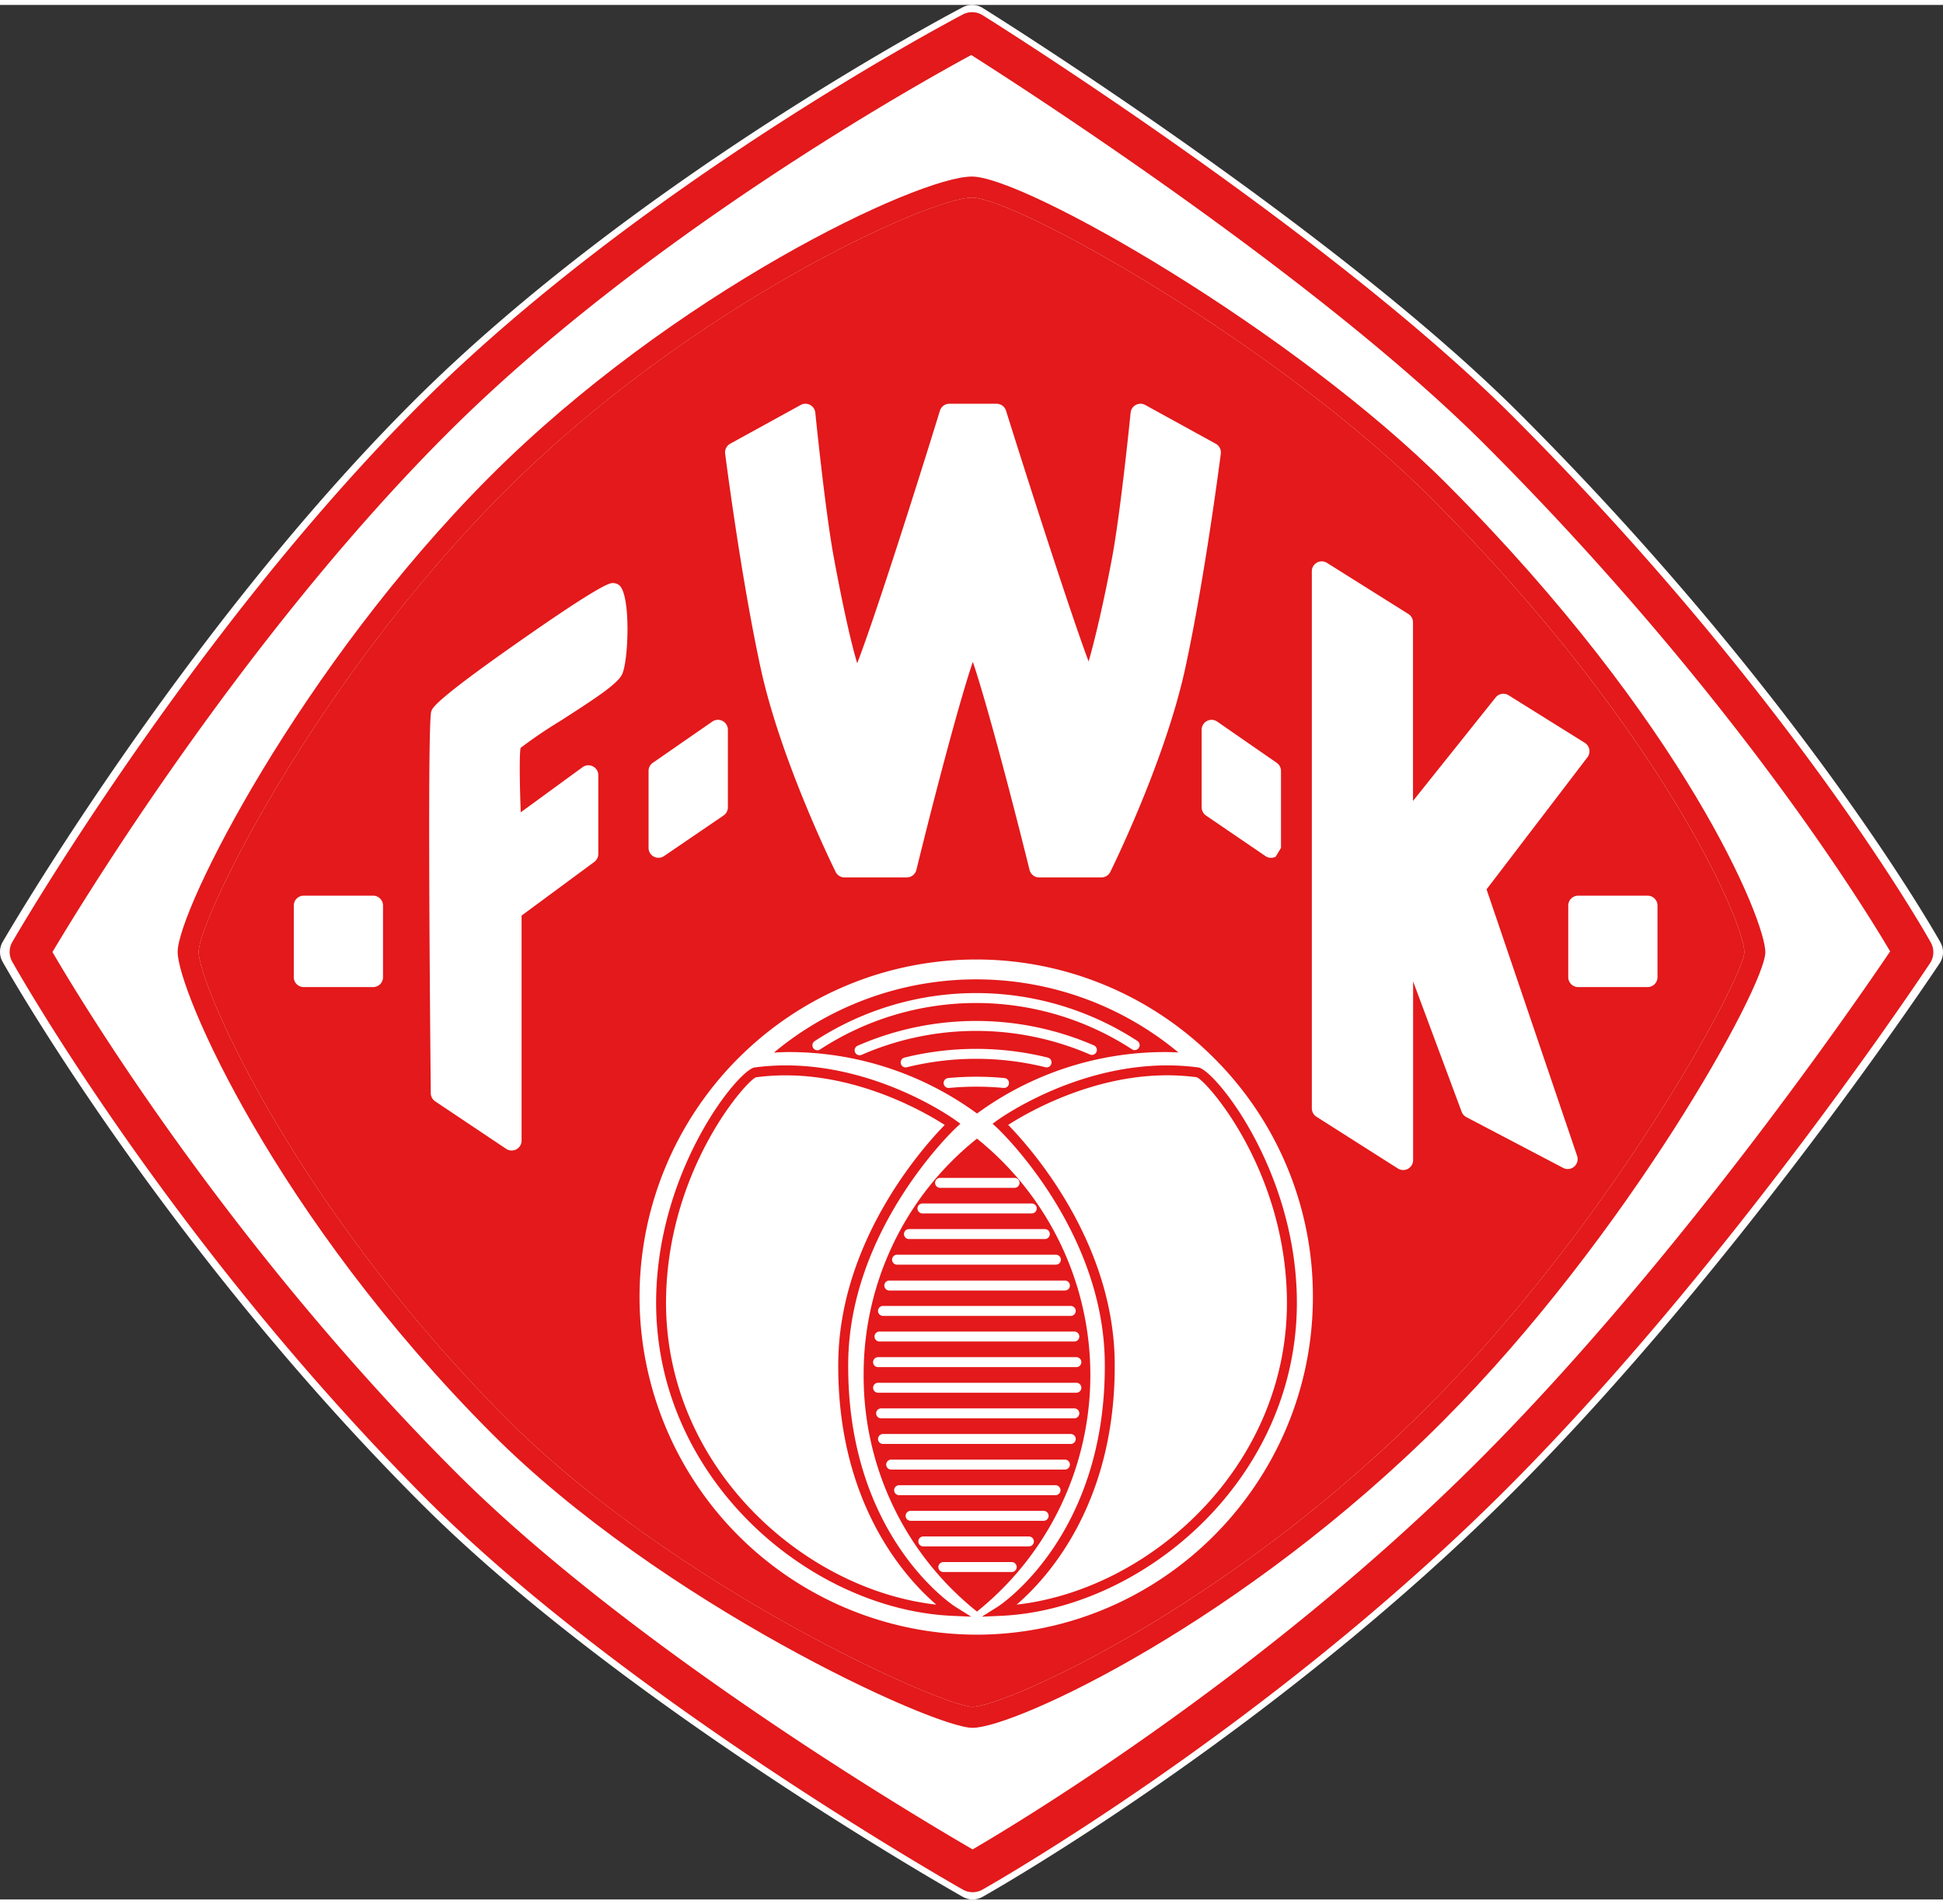
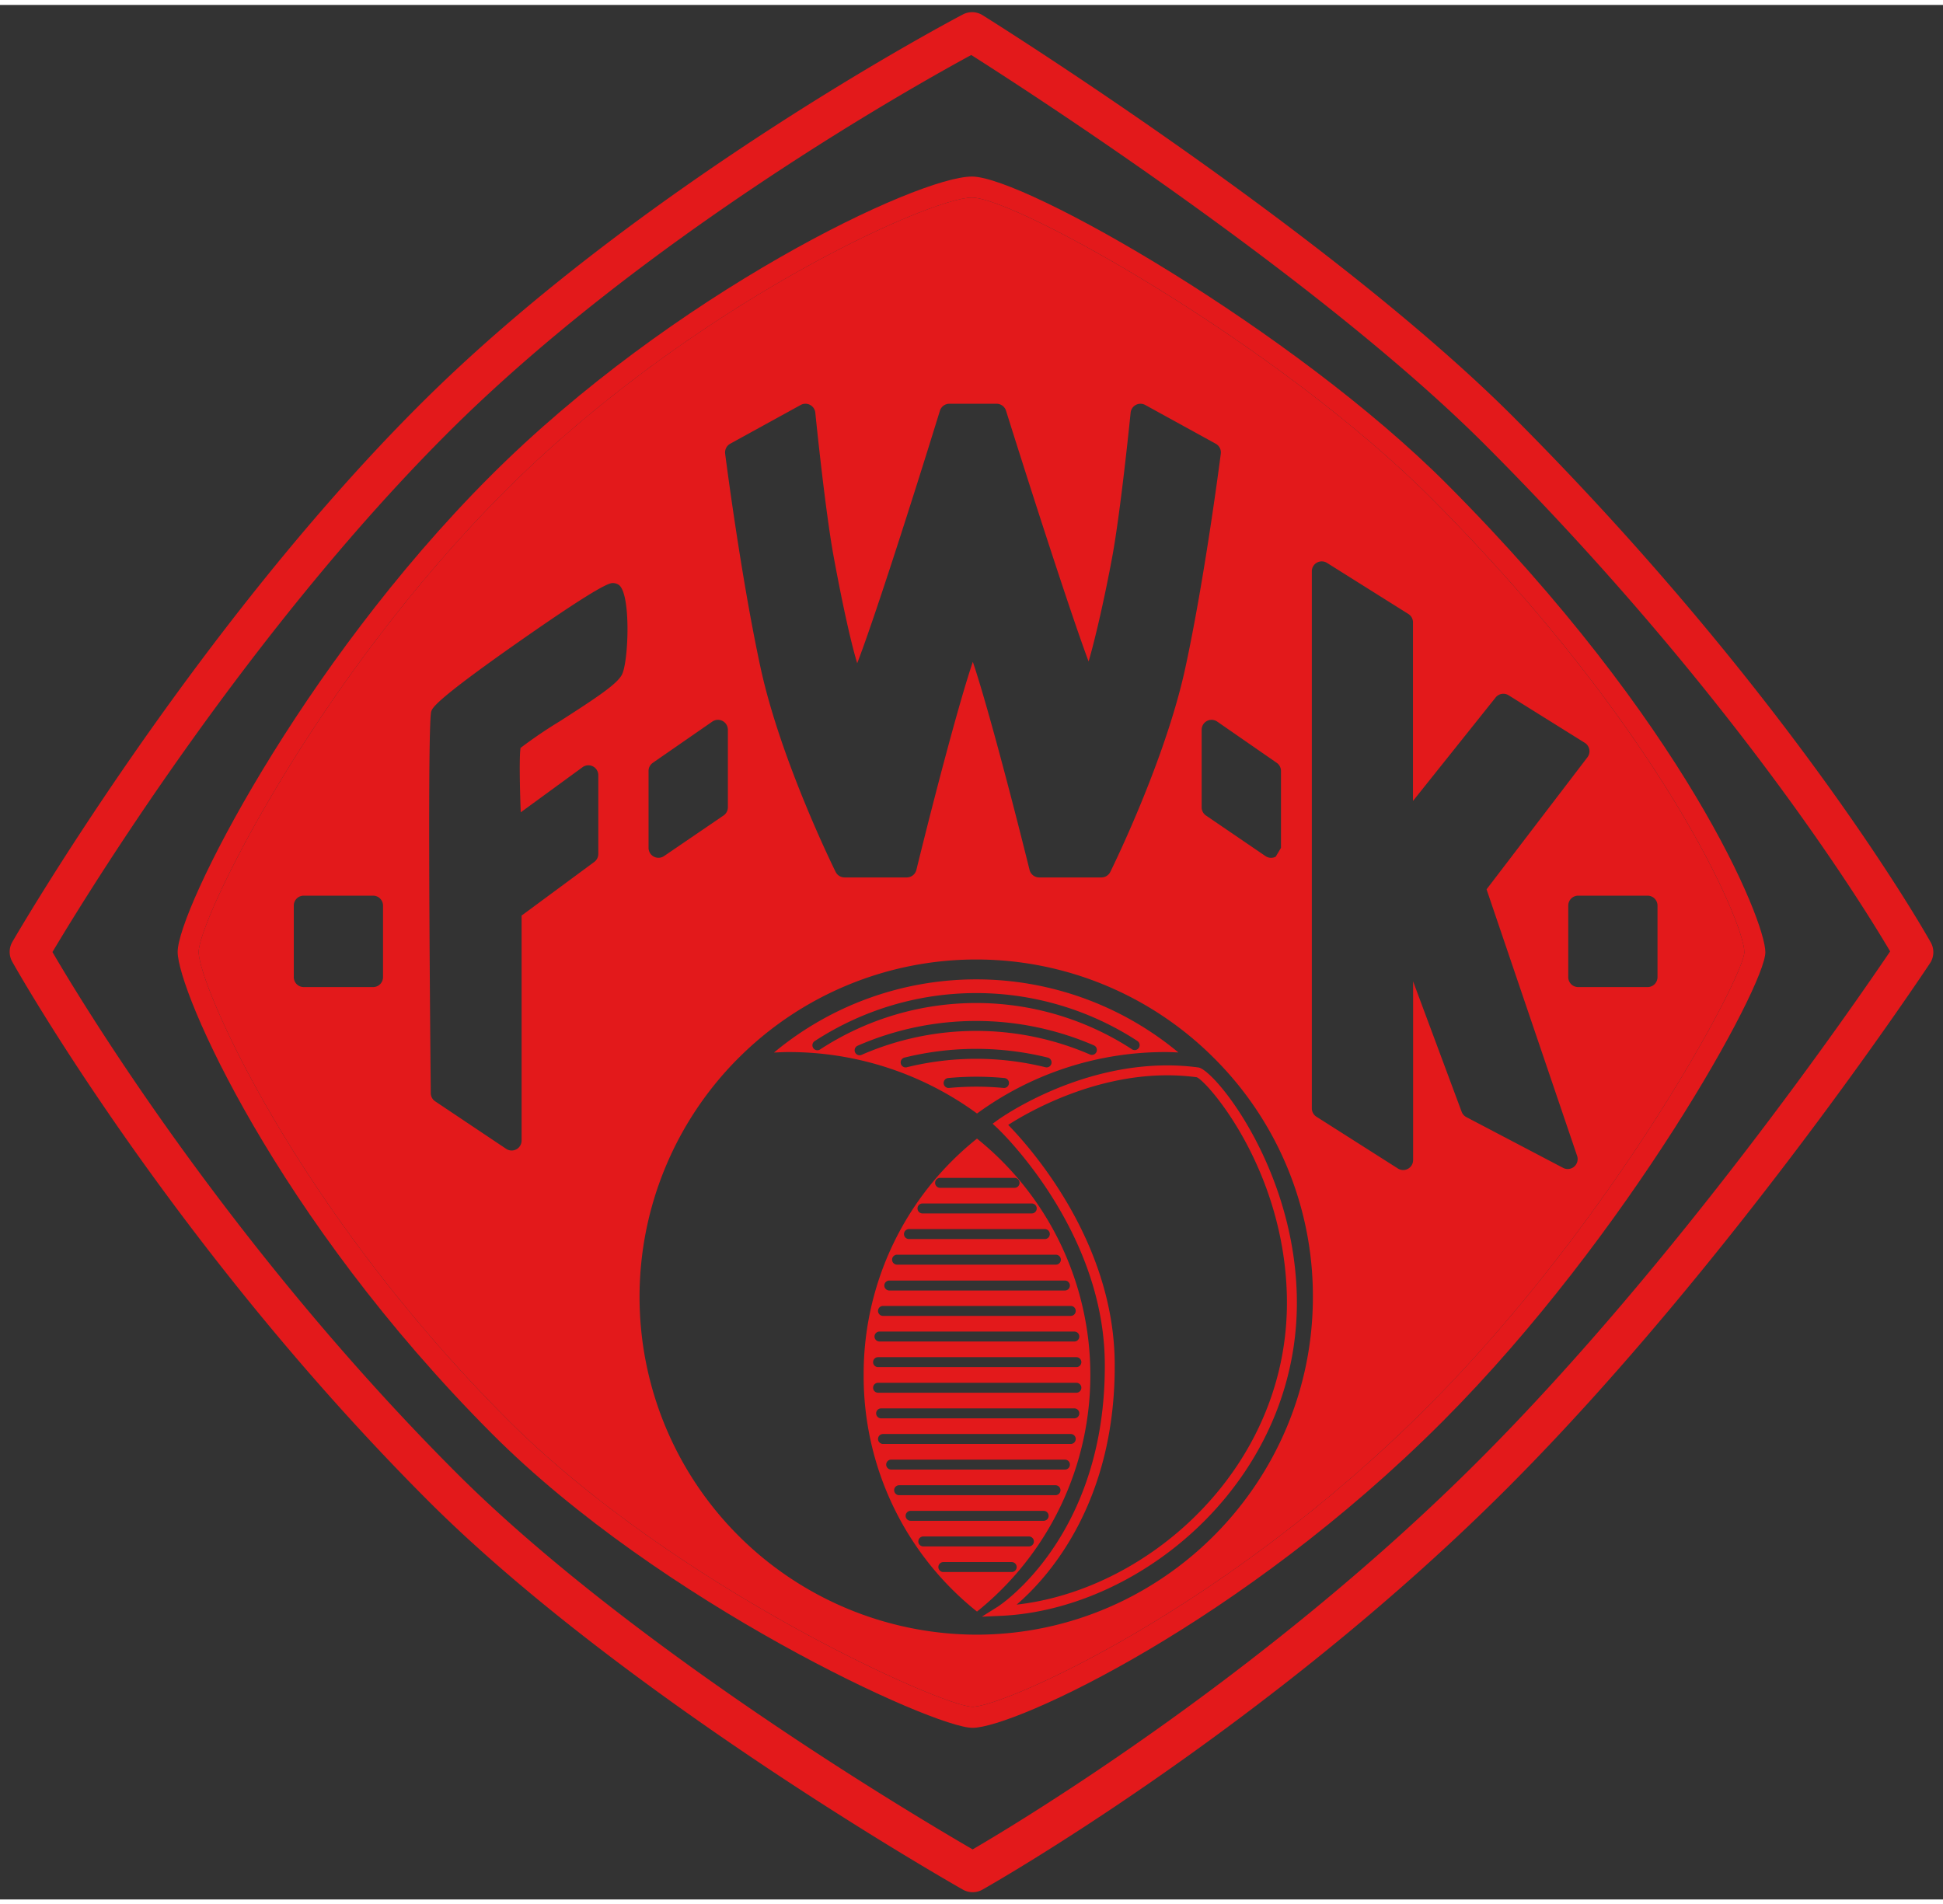
<svg xmlns="http://www.w3.org/2000/svg" viewBox="0 0 402 392" width="101" height="99">
  <rect x="0" y="0" width="402" height="392" fill="#333333" stroke="none" />
  <g id="Kickers-Logo">
-     <path d="M201.245,392a4.137,4.137,0,0,1-2.03-.532c-0.7-.394-70.6-39.9-112.064-81.383C33.058,255.967.842,198.53,0.523,197.955a4.146,4.146,0,0,1,.031-4.086c0.365-.633,37.027-63.875,84.692-111.562C131.869,35.662,198.547.813,199.215,0.466a4.138,4.138,0,0,1,4.093.159c0.718,0.446,72.178,45,111.13,83.97,58.807,58.835,86.769,108.9,87.044,109.4a4.147,4.147,0,0,1-.169,4.291c-0.411.621-41.57,62.661-88.019,109.129-50.7,50.726-109.446,83.731-110.033,84.06a4.155,4.155,0,0,1-2.018.524h0Z" transform="translate(0 0)" fill="#fff" />
    <path d="M201.242,390.5a4.088,4.088,0,0,1-2.01-.528c-0.694-.391-69.895-39.594-110.949-80.76-53.555-53.7-85.45-110.7-85.766-111.272a4.123,4.123,0,0,1,.03-4.055C2.91,193.257,39.207,130.5,86.4,83.178,132.557,36.889,198.571,2.307,199.233,1.962a4.088,4.088,0,0,1,4.052.157C204,2.562,274.745,46.773,313.31,85.447c58.222,58.385,85.905,108.069,86.178,108.564a4.124,4.124,0,0,1-.167,4.258c-0.407.616-41.157,62.181-87.143,108.294-50.2,50.337-108.357,83.09-108.938,83.417a4.106,4.106,0,0,1-2,.52h0ZM10.852,195.966c6.133,10.53,36.187,60.246,83.235,107.426,36.348,36.45,95.526,71.514,107.153,78.249,10.555-6.162,60.983-36.622,105.134-80.9,40.614-40.727,77.162-93.765,84.688-104.906-5.92-10.051-33.038-53.913-83.557-104.574-34.284-34.38-94.824-73.448-106.556-80.9C189.507,16.561,132.9,48.186,92.2,89c-41.684,41.8-74.76,95.892-81.349,106.97h0Z" transform="translate(0 0)" fill="#e3191b" />
    <path d="M296.266,102.2c-31.949-32.02-86.191-62.334-95.172-62.334-8.688,0-58.25,22.275-96.785,60.916C64.843,140.358,41.1,189.365,41.1,195.944c0,6.7,19.772,52.509,63.76,96.614,34.808,34.9,90.206,59.577,96.345,59.577,6.378,0,52.181-20,94.266-62.186C334.38,250.916,360.837,200.94,360.9,196c0-5.894-16.871-45.883-64.638-93.8h0Zm-31.234,56.308v15.909l-1.091,1.818a2.049,2.049,0,0,1-2.113-.117l-12.309-8.394a2.059,2.059,0,0,1-.9-1.7V149.98a2.051,2.051,0,0,1,3.217-1.693l12.31,8.528a2.061,2.061,0,0,1,.885,1.693h0ZM151.081,90.79l14.577-8.015a2.051,2.051,0,0,1,3.028,1.6c0.02,0.2,2.023,20.179,3.813,29.871,2.013,10.894,3.7,18.17,4.854,21.967,3.554-9.171,11.882-35.282,17.11-52.242a2.05,2.05,0,0,1,1.959-1.449h9.765a2.05,2.05,0,0,1,1.957,1.44c5.253,16.744,13.509,42.346,17.084,51.885,1.374-4.673,3.335-13.23,4.883-21.6,1.789-9.691,3.789-29.67,3.81-29.87a2.05,2.05,0,0,1,3.028-1.6l14.582,8.015a2.058,2.058,0,0,1,1.049,2.064c-0.033.252-3.248,25.447-7.347,44.349-4.131,19.063-15.053,41.25-15.515,42.184a2.051,2.051,0,0,1-1.838,1.142H215a2.052,2.052,0,0,1-1.991-1.56c-4.188-16.907-9.164-35.5-11.734-43.049-2.577,7.538-7.528,26.137-11.677,43.045a2.054,2.054,0,0,1-1.993,1.564H174.73a2.051,2.051,0,0,1-1.838-1.142c-0.463-.935-11.383-23.12-15.517-42.184-4.1-18.9-7.311-44.1-7.343-44.349a2.061,2.061,0,0,1,1.048-2.064h0Zm-16.9,67.717a2.06,2.06,0,0,1,.886-1.693l12.309-8.528a2.052,2.052,0,0,1,3.219,1.693v16.042a2.058,2.058,0,0,1-.9,1.7l-12.31,8.394a2.051,2.051,0,0,1-3.2-1.7V158.508h0ZM79.246,201.16a2.054,2.054,0,0,1-2.052,2.058H62.835a2.055,2.055,0,0,1-2.052-2.058v-14.8a2.054,2.054,0,0,1,2.052-2.057H77.194a2.053,2.053,0,0,1,2.052,2.057v14.8h0ZM128.7,138.519c-0.941,1.911-4.842,4.552-12.9,9.712a94.392,94.392,0,0,0-8.093,5.5c-0.265,1.357-.2,7.313.033,13.329l12.787-9.338a2.051,2.051,0,0,1,3.26,1.663v16.283a2.062,2.062,0,0,1-.835,1.657l-15.038,11.1v46.551a2.05,2.05,0,0,1-3.19,1.711l-14.686-9.828a2.059,2.059,0,0,1-.913-1.691c-0.273-28.542-.624-76.755.1-78.98,0.238-.729.732-2.246,18.163-14.45,17.3-12.117,18.836-12.117,19.413-12.117a2.252,2.252,0,0,1,1.19.354c2.588,1.71,2.069,15.779.71,18.54h0Zm73.7,198.693h-0.422a69.893,69.893,0,0,1-49.257-119.244l0.121-.12c0.007-.007.017-0.01,0.023-0.017a69.515,69.515,0,0,1,98.2-.029h0a69.469,69.469,0,0,1,20.567,49.558c0,38.289-31.058,69.623-69.235,69.851h0Zm123.294-96.843a2.052,2.052,0,0,1-2.286.261l-20.025-10.507a2.052,2.052,0,0,1-.971-1.1l-10.045-26.981v36.975a2.052,2.052,0,0,1-3.149,1.738l-16.854-10.714a2.059,2.059,0,0,1-.952-1.738V117.192a2.05,2.05,0,0,1,3.139-1.743l16.83,10.567a2.056,2.056,0,0,1,.962,1.743v36.946L309.438,143.3a2.048,2.048,0,0,1,2.686-.46l15.763,9.837a2.061,2.061,0,0,1,.544,3l-20.867,27.318L326.3,238.144a2.061,2.061,0,0,1-.608,2.225h0Zm15.186-37.15H326.518a2.052,2.052,0,0,1-2.051-2.057v-14.8a2.052,2.052,0,0,1,2.051-2.057H340.88a2.052,2.052,0,0,1,2.051,2.057v14.8a2.052,2.052,0,0,1-2.051,2.057h0Z" transform="translate(0 0)" fill="#e3191b" />
    <path d="M160.132,216.764c0.97-.041,1.941-0.1,2.911-0.1a65.9,65.9,0,0,1,39.1,12.716,65.885,65.885,0,0,1,39.094-12.716c0.854,0,1.71.05,2.566,0.082a65.394,65.394,0,0,0-83.667.016h0Zm47.6,7.331a0.823,0.823,0,0,1-.1-0.006,60.361,60.361,0,0,0-11.274,0,1.028,1.028,0,0,1-.193-2.047,61.822,61.822,0,0,1,11.661,0,1.029,1.029,0,0,1-.1,2.053h0Zm9.8-5.042a1.019,1.019,0,0,1-1.243.75,59.78,59.78,0,0,0-28.673.005,1.012,1.012,0,0,1-.249.031,1.029,1.029,0,0,1-.247-2.026,61.746,61.746,0,0,1,29.663-.006,1.028,1.028,0,0,1,.748,1.246h0Zm9.324-2.419a1.027,1.027,0,0,1-1.35.534,59.205,59.205,0,0,0-47.245.071,1.028,1.028,0,0,1-.823-1.885,61.244,61.244,0,0,1,48.886-.074,1.032,1.032,0,0,1,.533,1.354h0Zm8.765-.844a1.021,1.021,0,0,1-1.419.3,59.063,59.063,0,0,0-64.528.034,1.028,1.028,0,0,1-1.122-1.723,61.108,61.108,0,0,1,66.77-.034,1.03,1.03,0,0,1,.3,1.423h0Z" transform="translate(0 0)" fill="#e3191b" />
    <path d="M178.686,283.5a62.3,62.3,0,0,0,23.451,48.934,62.77,62.77,0,0,0,0-97.862A62.3,62.3,0,0,0,178.686,283.5h0Zm30.632,40.751H195.174a1.029,1.029,0,0,1,0-2.058h14.144a1.029,1.029,0,0,1,0,2.058h0Zm3.559-5.3H191.026a1.029,1.029,0,0,1,0-2.058h21.851a1.029,1.029,0,0,1,0,2.058h0Zm3.049-5.3H188.4a1.029,1.029,0,0,1,0-2.058h27.526a1.029,1.029,0,0,1,0,2.058h0Zm2.457-5.3H186.027a1.029,1.029,0,0,1,0-2.058h32.355a1.029,1.029,0,0,1,0,2.058h0Zm1.948-5.3H184.38a1.029,1.029,0,0,1,0-2.058h35.95a1.029,1.029,0,0,1,0,2.058h0Zm1.206-5.3H182.69a1.029,1.029,0,0,1,0-2.058h38.847a1.029,1.029,0,0,1,0,2.058h0Zm0.741-5.3H182.3a1.029,1.029,0,0,1,0-2.058h39.976a1.029,1.029,0,0,1,0,2.058h0Zm0.423-5.3H181.67a1.029,1.029,0,0,1,0-2.058H222.7a1.029,1.029,0,0,1,0,2.058h0Zm1.026-6.327a1.028,1.028,0,0,1-1.026,1.03H181.67a1.029,1.029,0,0,1,0-2.059H222.7a1.028,1.028,0,0,1,1.026,1.029h0Zm-0.422-5.3a1.028,1.028,0,0,1-1.027,1.03H181.964a1.029,1.029,0,0,1,0-2.059h40.314a1.028,1.028,0,0,1,1.027,1.029h0Zm-0.741-5.3a1.028,1.028,0,0,1-1.027,1.03H182.69a1.029,1.029,0,0,1,0-2.059h38.847a1.028,1.028,0,0,1,1.027,1.029h0Zm-1.207-5.3A1.027,1.027,0,0,1,220.33,266H183.994a1.029,1.029,0,0,1,0-2.058H220.33a1.028,1.028,0,0,1,1.026,1.029h0Zm-1.866-5.3a1.026,1.026,0,0,1-1.025,1.029H185.6a1.029,1.029,0,0,1,0-2.058h32.861a1.027,1.027,0,0,1,1.025,1.029h0Zm-2.287-5.3a1.027,1.027,0,0,1-1.026,1.029H188.061a1.029,1.029,0,0,1,0-2.058h28.117a1.028,1.028,0,0,1,1.026,1.029h0Zm-2.709-5.3a1.026,1.026,0,0,1-1.025,1.029H190.856a1.029,1.029,0,0,1,0-2.058H213.47a1.027,1.027,0,0,1,1.025,1.029h0Zm-4.585-6.325a1.029,1.029,0,0,1,0,2.058H194.5a1.029,1.029,0,0,1,0-2.058h15.414Z" transform="translate(0 0)" fill="#e3191b" />
    <path d="M299.337,99.12c-31.607-31.678-87.312-63.609-98.243-63.609-11.231,0-61.906,24.136-99.856,62.192-39.149,39.258-64.481,89.608-64.481,98.241,0,8.033,20.272,54.816,65.032,99.692,34.868,34.964,91.32,60.853,99.416,60.853,8.745,0,55.8-21.82,97.336-63.463,38.276-38.4,66.705-89.973,66.705-97.028,0-6.515-16.482-47.3-65.91-96.879h0Zm-3.865,190.829c-42.085,42.184-87.889,62.186-94.266,62.186-6.14,0-61.537-24.672-96.345-59.577-43.989-44.1-63.76-89.91-63.76-96.614,0-6.579,23.742-55.587,63.209-95.163,38.534-38.641,88.1-60.916,96.785-60.916,8.981,0,63.223,30.314,95.172,62.334C344.033,150.114,360.9,190.1,360.9,196c-0.068,4.942-26.524,54.919-65.432,93.951h0Z" transform="translate(0 0)" fill="#e3191b" />
    <path d="M203.142,333.49l3.3-2.072c0.225-.142,22.487-14.542,22.135-50.553-0.271-27.81-22.066-48.316-22.287-48.52l-0.922-.855,1.019-.736c0.641-.462,15.917-11.331,35.114-11.331a48.284,48.284,0,0,1,6.432.426c3.288,0.445,19.61,20.371,20.361,46.861,1.065,37.618-31.431,65.295-61.263,66.608l-3.886.172h0ZM208.6,231.744c4.252,4.343,21.781,23.767,22.028,49.1,0.285,29.318-14.067,44.818-20.289,50.151,27.89-3.117,56.894-29.229,55.9-64.228-0.748-26.362-16.612-44.187-18.646-44.894a46.684,46.684,0,0,0-6.1-.4c-15.783,0-29.189,7.872-32.9,10.264h0Z" transform="translate(0 0)" fill="#e3191b" />
-     <path d="M200.938,333.49l-3.9-.172c-29.831-1.313-62.328-28.989-61.263-66.608,0.75-26.49,17.073-46.416,20.361-46.861a48.3,48.3,0,0,1,6.433-.426c19.2,0,34.473,10.87,35.114,11.331l1.018,0.736-0.921.855c-0.221.2-22.017,20.737-22.288,48.52-0.352,36.077,21.909,50.411,22.134,50.552l3.316,2.073h0ZM162.566,221.48a46.209,46.209,0,0,0-6.159.408c-1.972.7-17.839,18.52-18.584,44.882-0.991,35,28.014,61.111,55.9,64.228-6.222-5.333-20.575-20.833-20.289-50.151,0.247-25.335,17.775-44.76,22.027-49.1-3.71-2.392-17.117-10.264-32.9-10.264h0Z" transform="translate(0 0)" fill="#e3191b" />
  </g>
</svg>